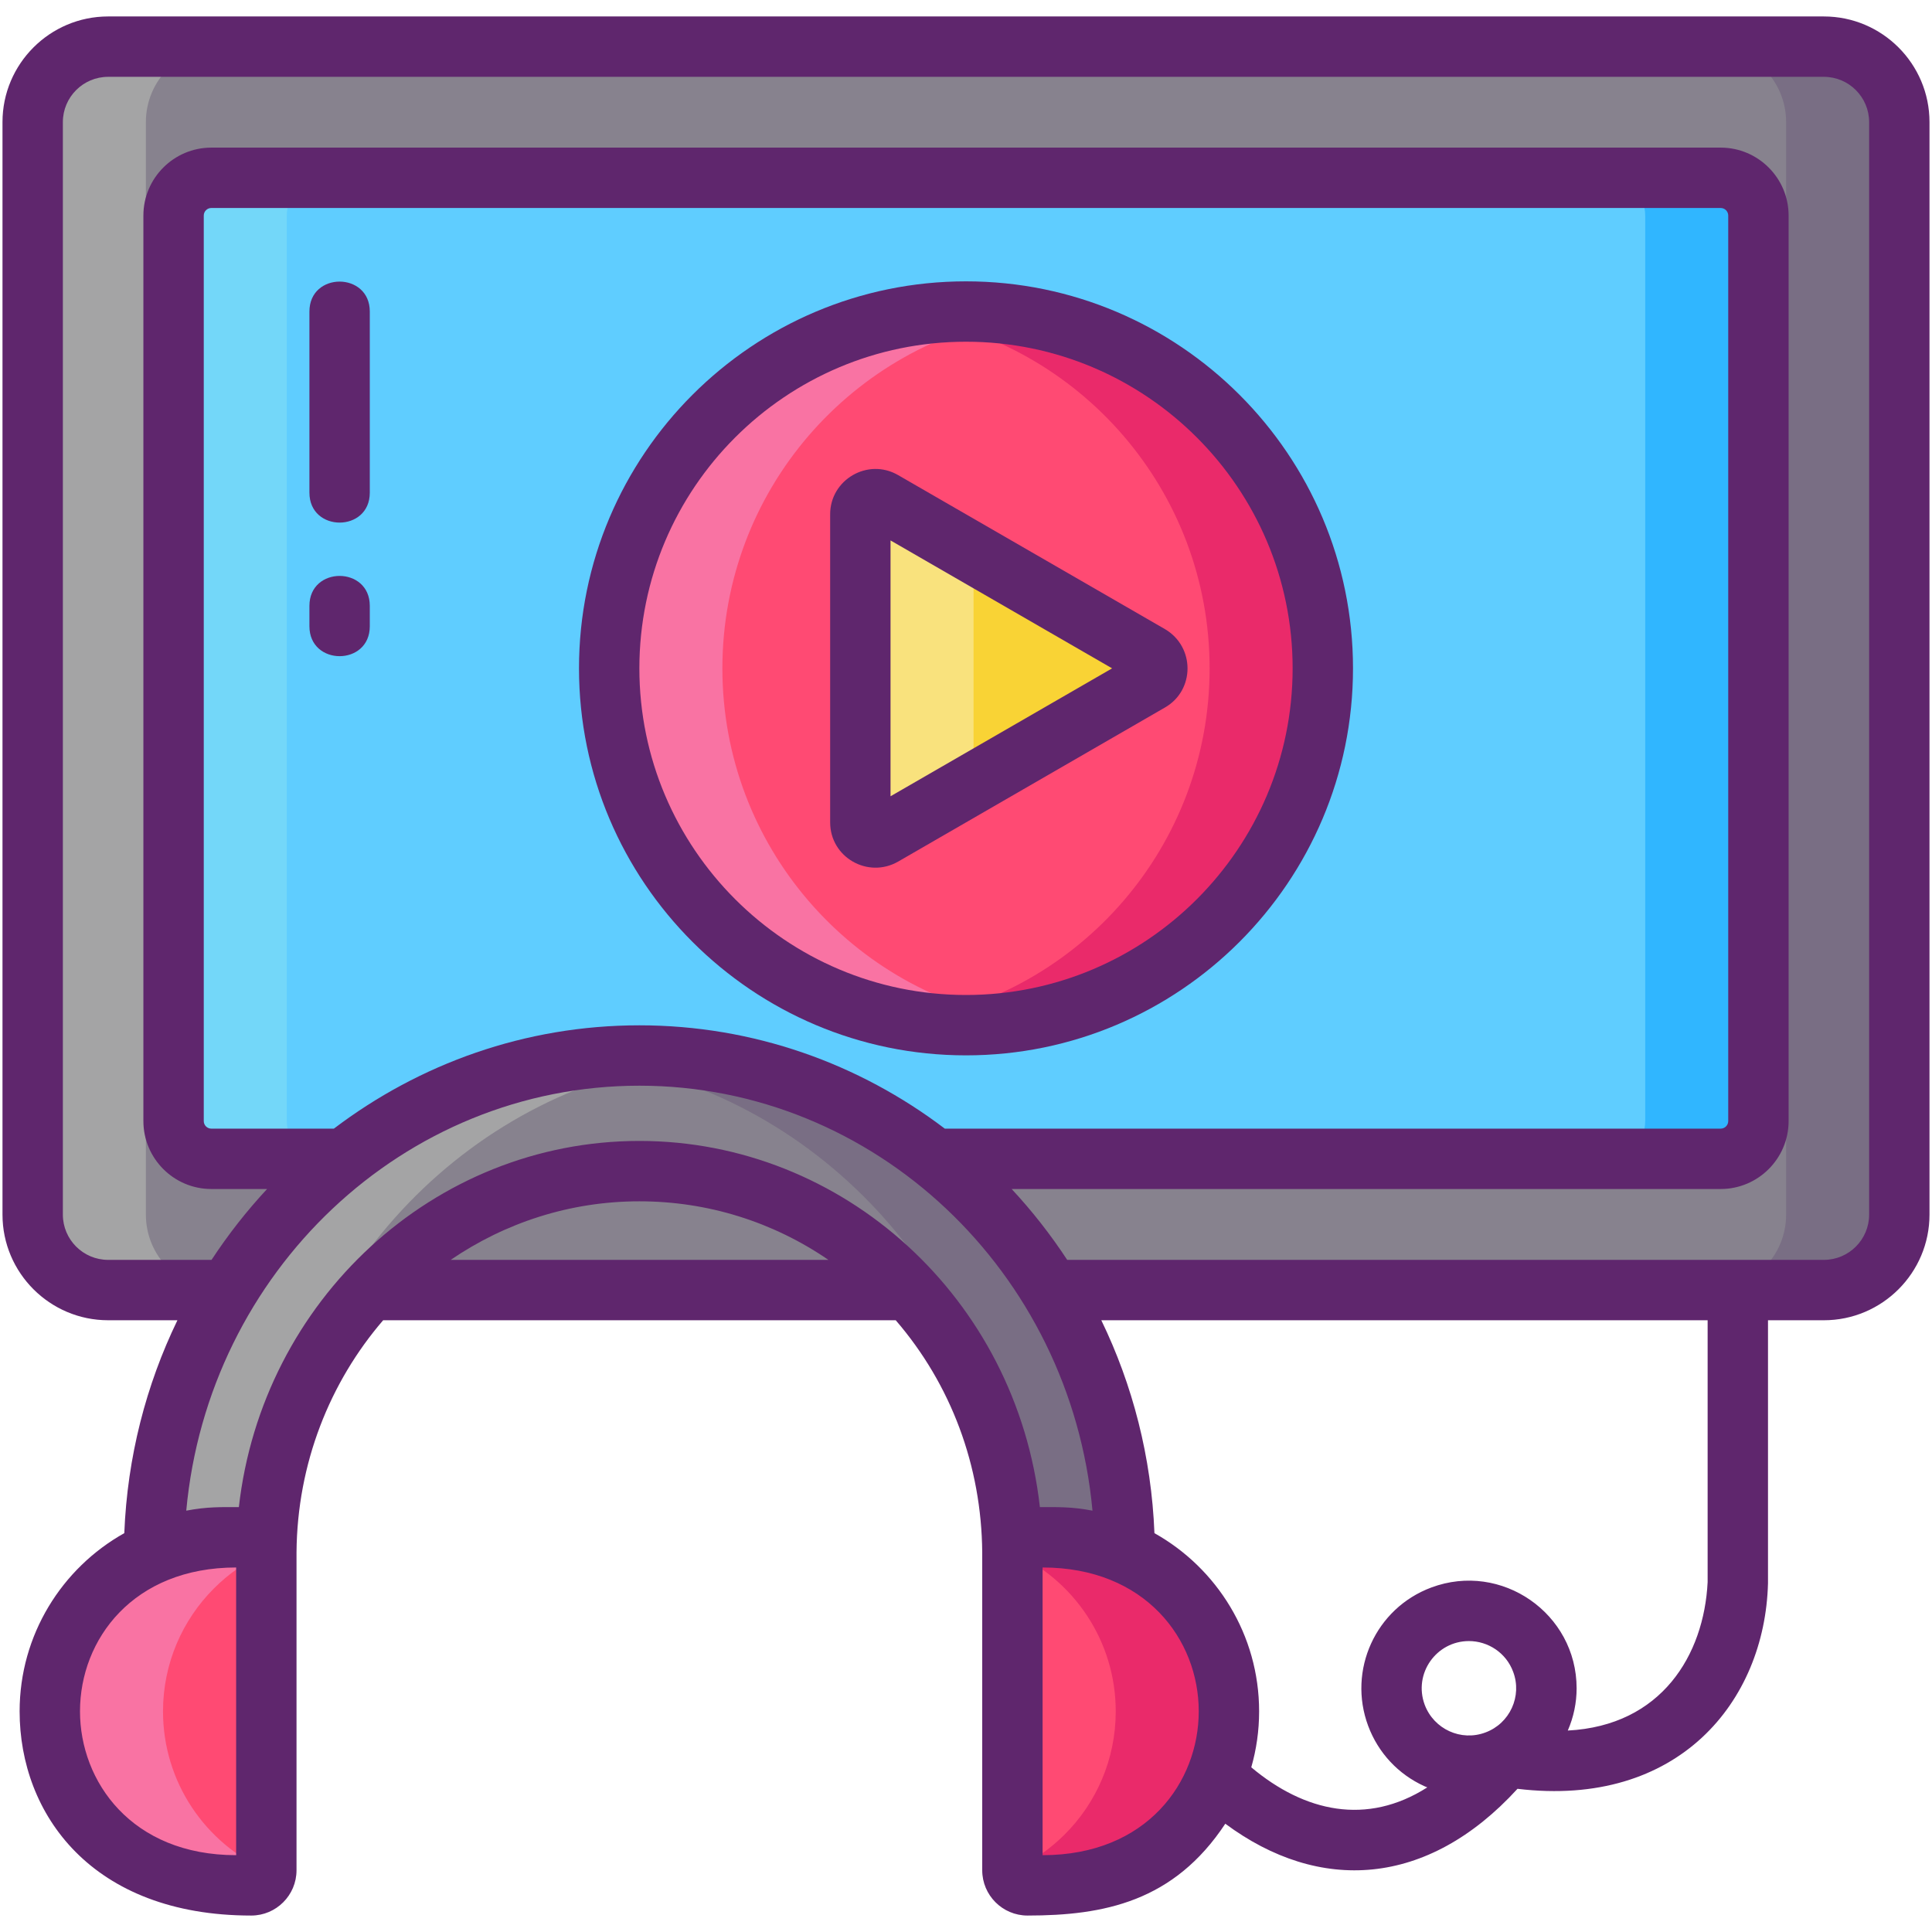
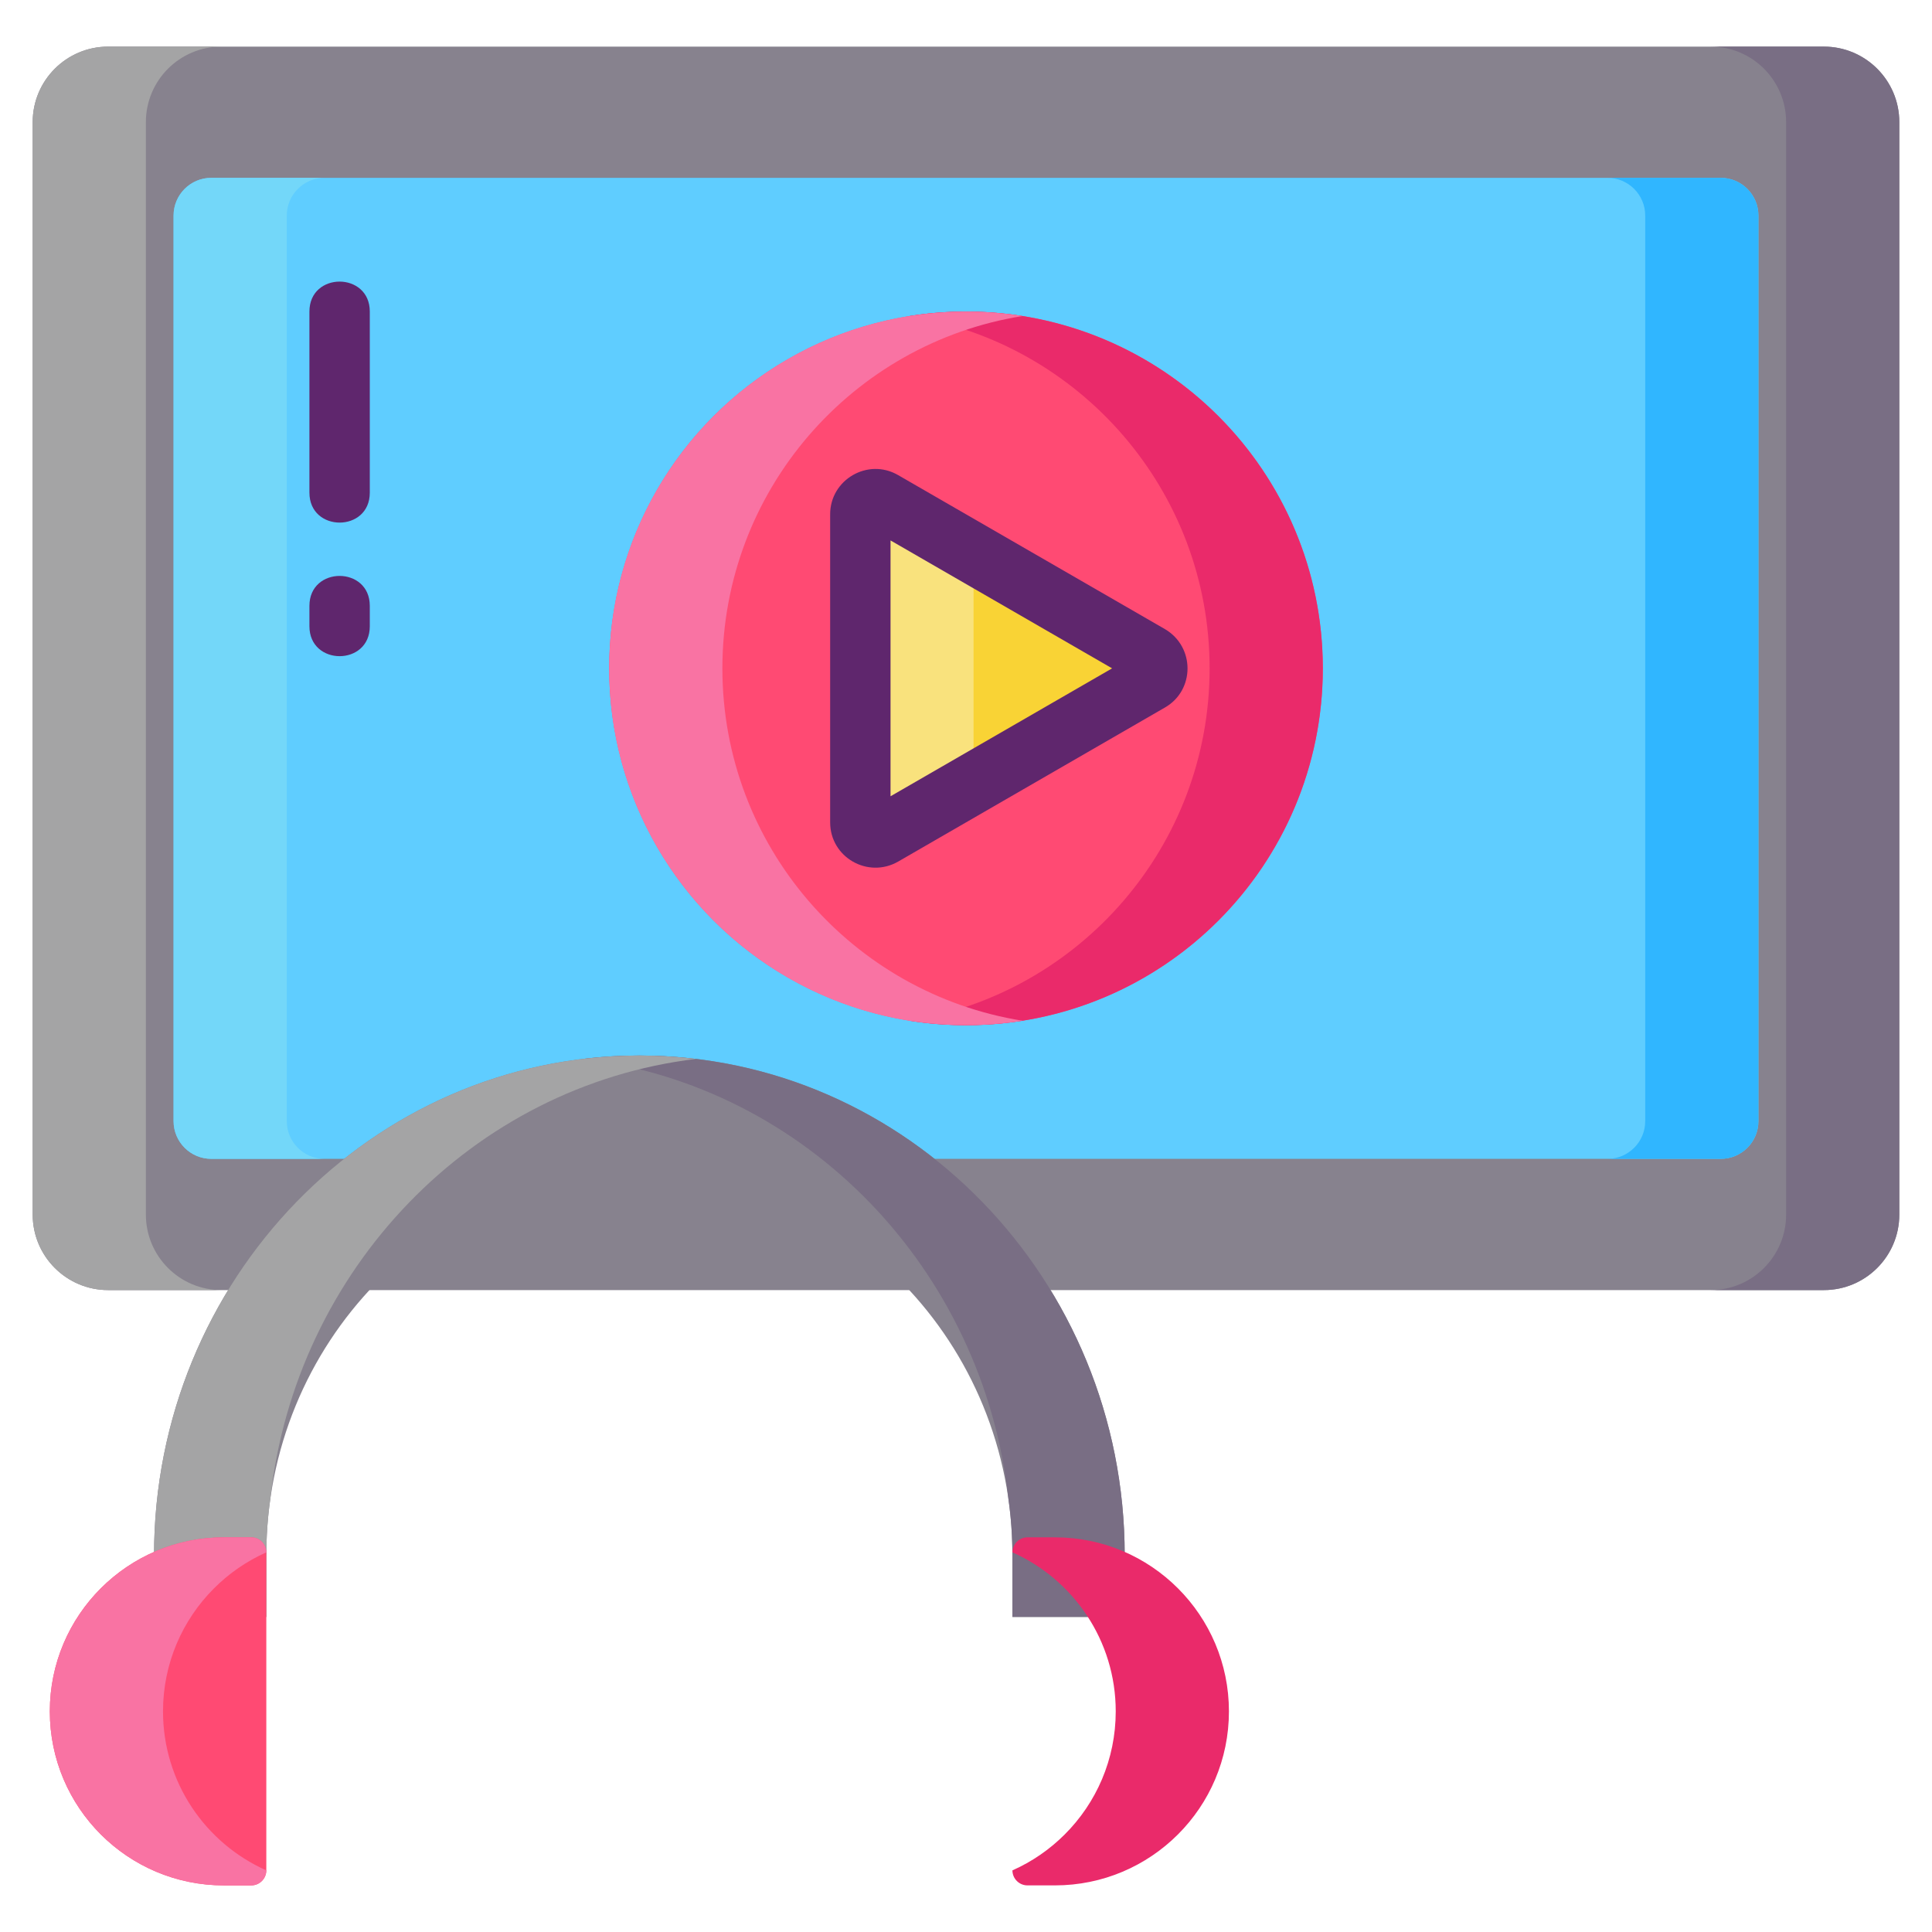
<svg xmlns="http://www.w3.org/2000/svg" id="Icon_Set" enable-background="new 0 0 256 256" height="512" viewBox="0 0 256 256" width="512">
  <path d="m241.667 170.943h-227.334c-5.523 0-10-4.477-10-10v-144.766c0-5.523 4.477-10 10-10h227.333c5.523 0 10 4.477 10 10v144.766c.001 5.523-4.476 10-9.999 10z" fill="#87828e" />
  <path d="m228 153.553h-200c-2.761 0-5-2.239-5-5v-119.987c0-2.761 2.239-5 5-5h200c2.761 0 5 2.239 5 5v119.987c0 2.762-2.239 5-5 5z" fill="#5fcdff" />
  <circle cx="128" cy="88.56" fill="#ff4a73" r="47.281" />
  <path d="m152.361 86.828c1.333.77 1.333 2.694 0 3.464-.819.473-36.025 20.799-35.361 20.416-1.333.77-3-.192-3-1.732v-20.416-20.416c0-1.54 1.667-2.502 3-1.732.819.473 36.025 20.799 35.361 20.416z" fill="#f9d335" />
  <path d="m149.028 206.083v8.166h-14.878v-8.166c0-14.056-5.534-26.78-14.476-35.995-8.949-9.208-21.305-14.907-34.955-14.907-27.3 0-49.431 22.789-49.431 50.902v8.166h-14.877v-8.166c0-36.516 28.848-66.222 64.309-66.222s64.308 29.706 64.308 66.222z" fill="#87828e" />
  <path d="m129 73.344v30.44l-12 6.92c-1.33.77-3-.19-3-1.73v-40.83c0-1.54 1.67-2.5 3-1.73z" fill="#f9e27d" />
  <path d="m175.28 88.564c0 26.11-21.17 47.28-47.28 47.28-2.55 0-5.06-.2-7.5-.59 22.55-3.6 39.78-23.13 39.78-46.69 0-23.57-17.23-43.1-39.78-46.69 2.44-.39 4.95-.59 7.5-.59 26.11 0 47.28 21.16 47.28 47.28z" fill="#ea2a6a" />
  <path d="m135.5 135.254c-2.44.39-4.95.59-7.5.59-26.11 0-47.28-21.17-47.28-47.28 0-26.12 21.17-47.28 47.28-47.28 2.55 0 5.06.2 7.5.59-22.55 3.59-39.78 23.12-39.78 46.69 0 23.56 17.23 43.09 39.78 46.69z" fill="#f973a3" />
  <path d="m251.67 16.174v144.77c0 5.52-4.48 10-10 10h-15c5.52 0 10-4.48 10-10v-144.77c0-5.52-4.48-10-10-10h15c5.52 0 10 4.48 10 10z" fill="#796e84" />
  <path d="m29.33 170.944h-15c-5.52 0-10-4.48-10-10v-144.77c0-5.52 4.48-10 10-10h15c-5.52 0-10 4.48-10 10v144.77c0 5.52 4.48 10 10 10z" fill="#a4a4a5" />
  <path d="m233 28.564v119.99c0 2.76-2.24 5-5 5h-15c2.76 0 5-2.24 5-5v-119.99c0-2.76-2.24-5-5-5h15c2.76 0 5 2.24 5 5z" fill="#30b6ff" />
  <path d="m43 153.554h-15c-2.76 0-5-2.24-5-5v-119.99c0-2.76 2.24-5 5-5h15c-2.76 0-5 2.24-5 5v119.99c0 2.76 2.24 5 5 5z" fill="#73d7f9" />
  <path d="m149.03 206.084v8.17h-14.88v-8.17c0-2.52-.18-4.99-.52-7.41-3.31-30.51-26.83-54.81-56.41-58.36 2.46-.3 4.96-.45 7.5-.45 35.46 0 64.31 29.7 64.31 66.22z" fill="#796e84" />
  <path d="m92.22 140.314c-29.58 3.55-53.1 27.85-56.41 58.36-.34 2.42-.52 4.89-.52 7.41v8.17h-14.88v-8.17c0-36.52 28.85-66.22 64.31-66.22 2.54 0 5.04.15 7.5.45z" fill="#a4a4a5" />
-   <path d="m139.776 249.826h-3.625c-1.105 0-2-.895-2-2v-42.121c0-1.105.895-2 2-2h3.625c12.736 0 23.06 10.324 23.06 23.06 0 12.737-10.325 23.061-23.06 23.061z" fill="#ff4a73" />
  <path d="m33.288 249.826h-3.625c-12.736 0-23.06-10.324-23.06-23.06 0-12.736 10.324-23.06 23.06-23.06h3.625c1.105 0 2 .895 2 2v42.121c0 1.104-.895 1.999-2 1.999z" fill="#ff4a73" />
  <path d="m162.84 226.764c0 6.37-2.58 12.14-6.76 16.31-4.17 4.17-9.94 6.75-16.3 6.75h-3.63c-1.1 0-1.99-.88-2-1.99 2.6-1.15 4.95-2.78 6.93-4.76 4.18-4.17 6.76-9.94 6.76-16.31 0-9.39-5.62-17.48-13.69-21.07.01-1.1.9-1.99 2-1.99h3.63c12.73 0 23.06 10.33 23.06 23.06z" fill="#ea2a6a" />
  <path d="m35.29 247.834c-.01 1.11-.9 1.99-2 1.99h-3.63c-12.73 0-23.06-10.32-23.06-23.06 0-6.36 2.58-12.13 6.76-16.3 4.17-4.18 9.94-6.76 16.3-6.76h3.63c1.1 0 1.99.89 2 1.99-2.6 1.16-4.95 2.78-6.93 4.77-4.18 4.17-6.76 9.94-6.76 16.3 0 9.4 5.62 17.48 13.69 21.07z" fill="#f973a3" />
  <g fill="#5f266d">
-     <path d="m241.67 2.18h-227.34c-7.72 0-14 6.28-14 14v144.76c0 7.72 6.28 14 14 14h9.18c-4.15 8.56-6.64 18.12-7.04 28.21-8.27 4.63-13.87 13.48-13.87 23.61 0 13.595 9.548 27.06 30.69 27.06 3.31 0 6-2.69 6-6 0-18.003 0-26.871 0-42.12.09-11.79 4.42-22.56 11.48-30.76h67.92c7.33 8.5 11.37 19.31 11.46 30.76v42.12c0 3.31 2.69 6 6 6 10.134 0 19.391-1.844 26.209-12.169 12.434 9.231 26.774 8.452 38.717-4.625 21.309 2.562 32.779-11.565 33.193-27.216.001-.035.001-.07.001-.105v-34.765h7.399c7.72 0 14-6.28 14-14v-144.76c.001-7.72-6.279-14-13.999-14zm-103.52 243.64c0-15.735 0-19.223 0-38.12 13.622 0 20.69 9.539 20.69 19.06 0 9.322-6.829 19.06-20.69 19.06zm-53.43-94.64c-27.278 0-49.981 21.17-53.07 48.52-2.288 0-4.186-.066-6.97.47 2.91-31.63 28.778-56.31 60.04-56.31 31.22 0 57.128 24.661 60.04 56.31-2.772-.534-4.654-.47-6.97-.47-3.098-27.666-26.028-48.52-53.07-48.52zm-53.43 94.64c-13.887 0-20.69-9.79-20.69-19.06 0-9.536 7.051-19.06 20.69-19.06zm93.9-96.27c-11.33-8.6-25.34-13.69-40.47-13.69-15.14 0-29.14 5.09-40.48 13.69h-16.24c-.55 0-1-.45-1-1v-119.99c0-.55.45-1 1-1h200c.55 0 1 .45 1 1v119.99c0 .55-.45 1-1 1zm-65.47 17.39c7.18-4.9 15.77-7.76 25-7.76 9.04 0 17.68 2.71 25.05 7.76zm137.11 62.62c-3.241 1.218-6.837-.441-8.05-3.67-1.528-4.137 1.546-8.44 5.86-8.44 2.53 0 4.93 1.55 5.86 4.07 1.218 3.221-.436 6.845-3.67 8.04zm29.441-19.93c-.481 9.674-6.114 19.031-18.529 19.676.779-1.799 1.168-3.697 1.168-5.595 0-9.925-9.954-16.828-19.25-13.36-7.391 2.753-11.117 10.968-8.37 18.34 1.33 3.56 3.97 6.4 7.43 7.98.137.059.265.118.402.167-8.008 5.102-16.264 3.266-23.322-2.66.679-2.359 1.039-4.848 1.039-7.417 0-10.13-5.6-18.98-13.87-23.61-.4-10.09-2.89-19.65-7.04-28.21h80.341v34.689zm21.399-48.69c0 3.31-2.69 6-6 6h-100.26c-2.19-3.34-4.66-6.49-7.36-9.39h93.95c4.96 0 9-4.04 9-9v-119.99c0-4.96-4.04-9-9-9h-200c-4.96 0-9 4.04-9 9v119.99c0 4.96 4.04 9 9 9h7.39c-2.7 2.9-5.17 6.05-7.36 9.39h-13.7c-3.31 0-6-2.69-6-6v-144.76c0-3.31 2.69-6 6-6h227.34c3.31 0 6 2.69 6 6z" />
-     <path d="m128 37.28c-28.28 0-51.28 23-51.28 51.28 0 28.27 23 51.28 51.28 51.28s51.28-23.01 51.28-51.28c0-28.28-23-51.28-51.28-51.28zm0 94.56c-23.87 0-43.28-19.42-43.28-43.28 0-23.87 19.41-43.28 43.28-43.28s43.28 19.41 43.28 43.28c0 23.86-19.41 43.28-43.28 43.28z" />
    <path d="m154.36 83.36-35.36-20.41c-4.002-2.315-9 .604-9 5.19v40.83c0 4.626 4.992 7.484 9 5.2l35.36-20.42c3.978-2.28 4.005-8.04 0-10.39zm-36.36 22.15v-33.9l29.36 16.95z" />
    <path d="m41 41.28v24c0 5.285 8 5.293 8 0v-24c0-5.285-8-5.293-8 0z" />
    <path d="m41 80.28v2.7c0 5.285 8 5.293 8 0v-2.7c0-5.285-8-5.293-8 0z" />
  </g>
</svg>